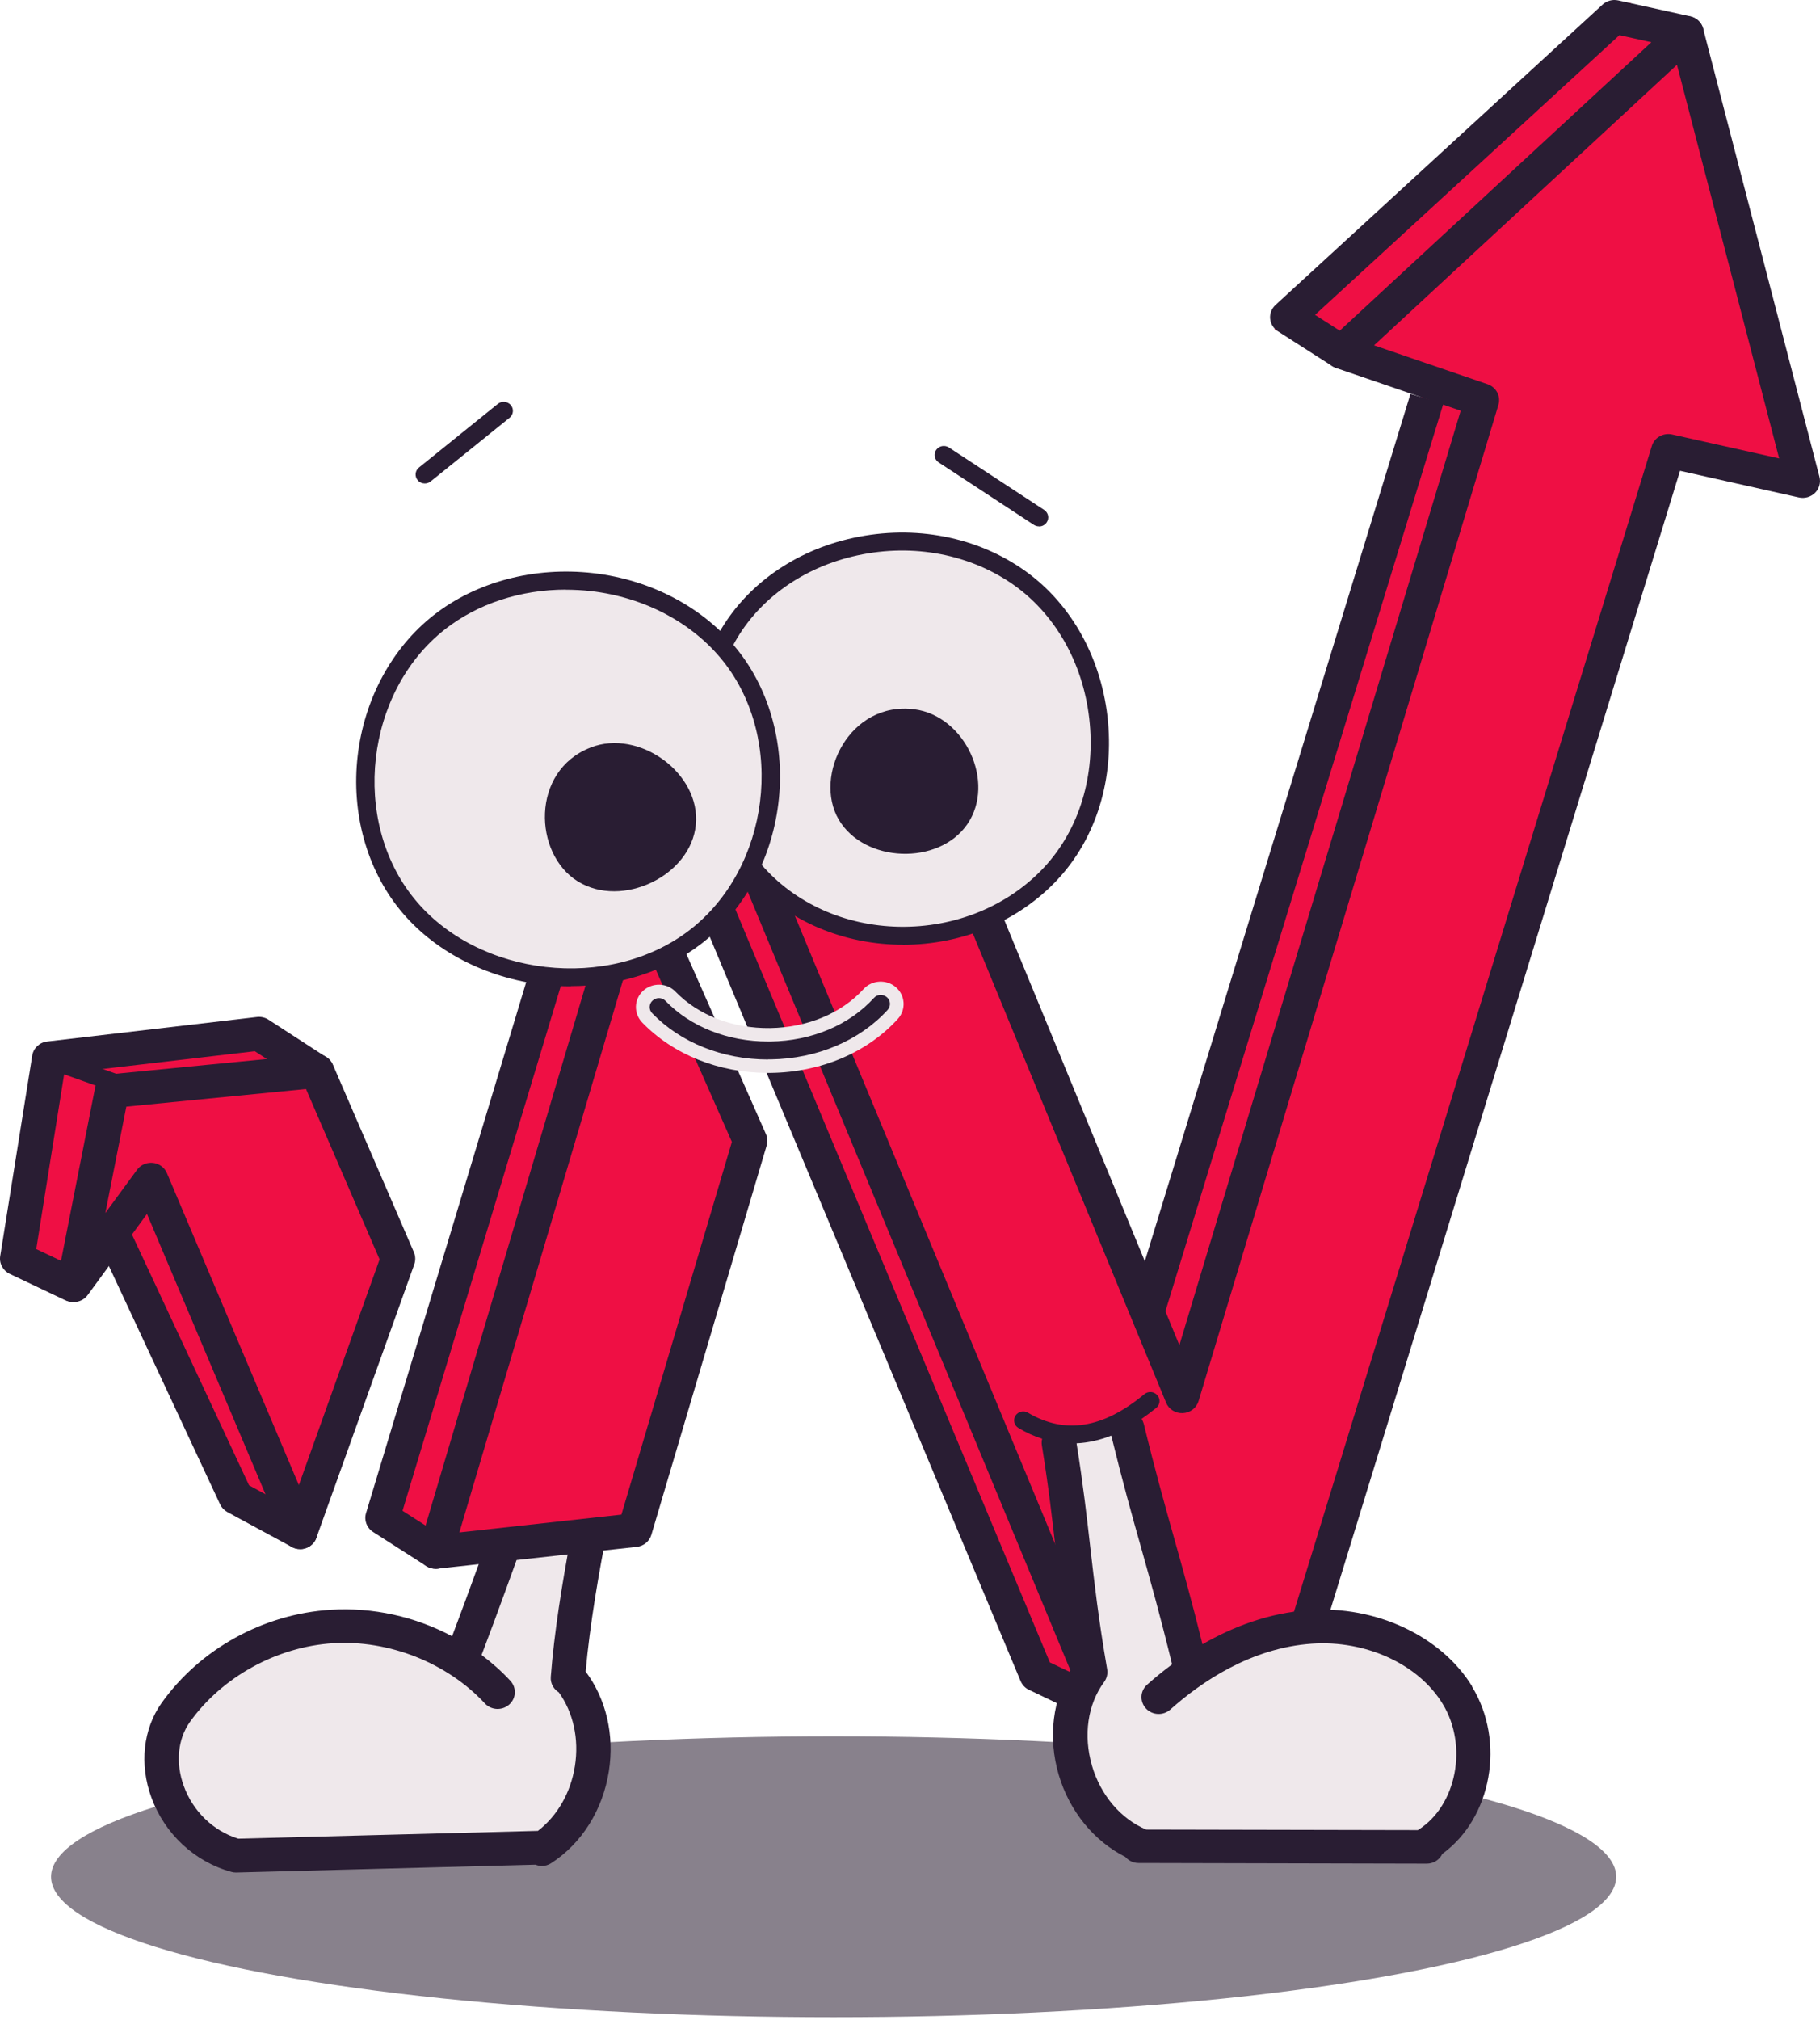
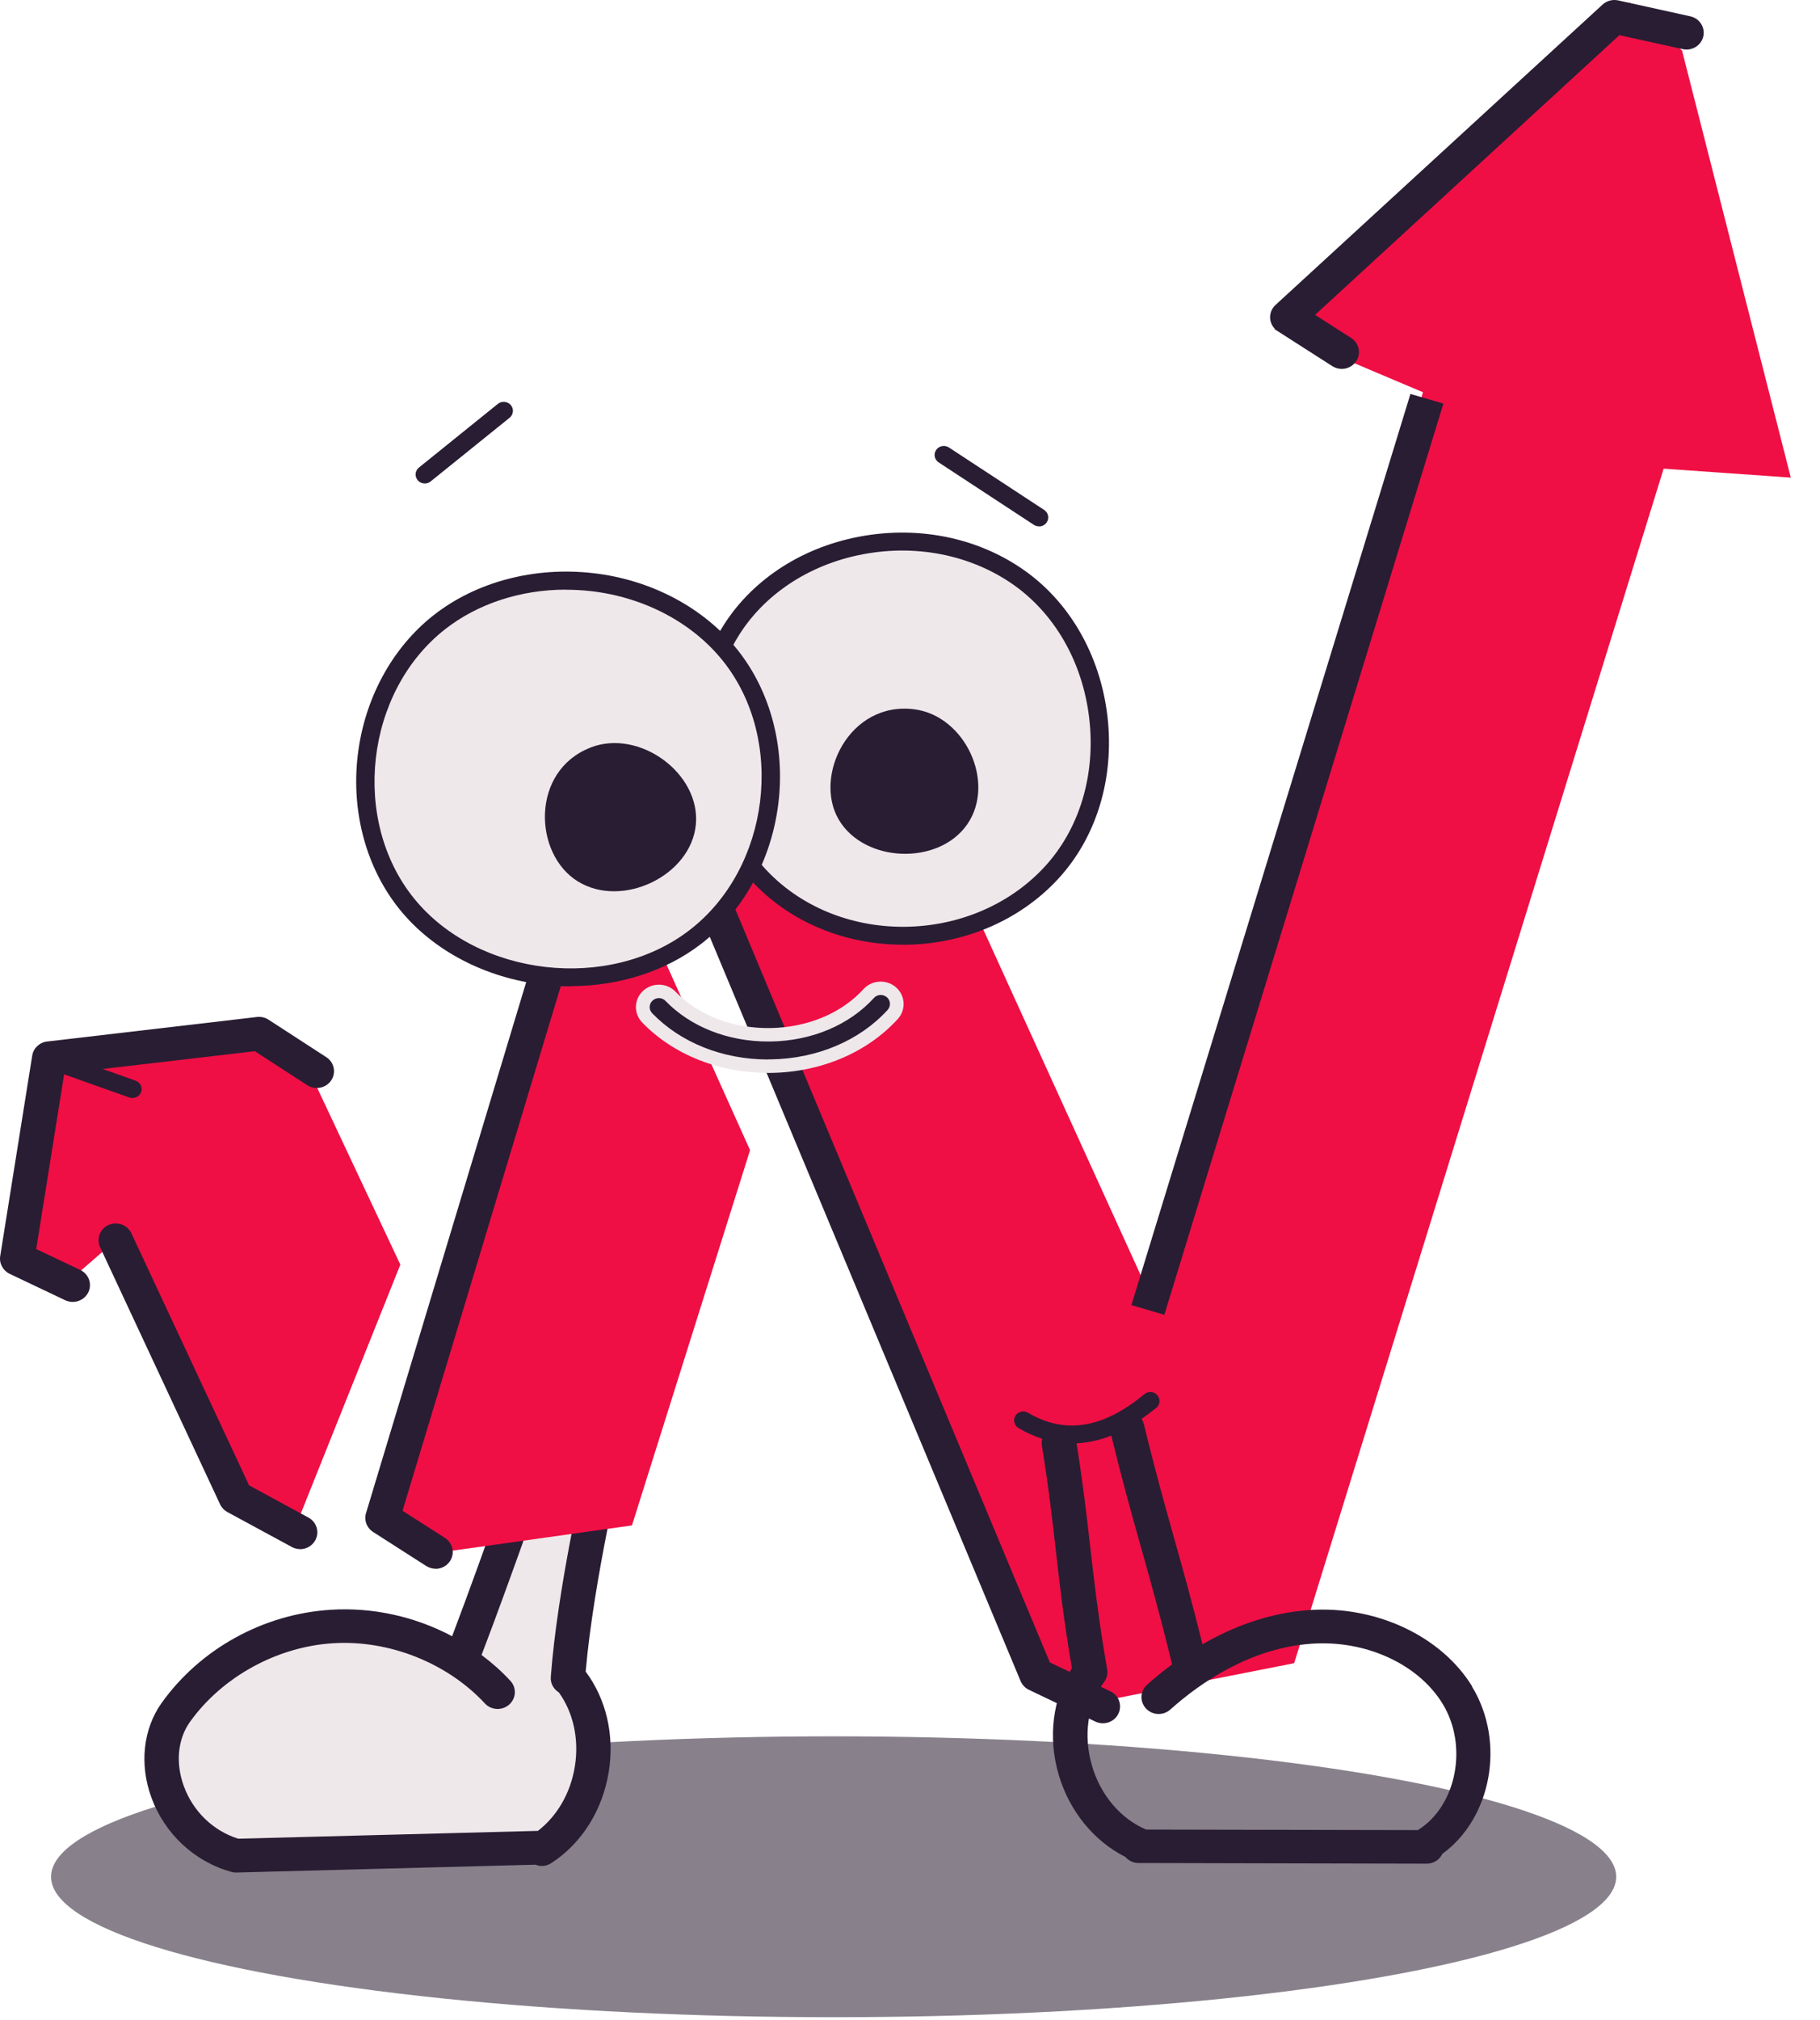
<svg xmlns="http://www.w3.org/2000/svg" width="128" height="142" viewBox="0 0 128 142" fill="none">
  <ellipse cx="58.628" cy="131.911" rx="55.038" ry="9.871" fill="#88818C" />
  <path d="M46.391 53.59L62.132 53.059L65.148 56.537L80.889 91.088L100.076 27.569L89.618 23.147L114.63 0.179L118.297 3.553L125.946 33.569L117.003 32.941L91.019 116.899L77.115 119.637L72.154 116.479L46.391 53.59Z" fill="#EF0F44" />
  <path d="M99.195 27.689L79.57 91.732L81.889 92.411L101.514 28.367L99.195 27.689Z" fill="#291D33" />
  <path d="M94.364 25.931C94.136 25.931 93.908 25.865 93.7 25.734L89.872 23.284C89.564 23.088 89.363 22.76 89.329 22.4C89.296 22.04 89.436 21.686 89.704 21.437L112.706 0.323C113.001 0.054 113.41 -0.057 113.805 0.028L118.88 1.148C119.53 1.292 119.939 1.928 119.792 2.563C119.644 3.199 118.994 3.598 118.344 3.454L113.892 2.472L92.487 22.131L95.028 23.756C95.584 24.116 95.745 24.85 95.376 25.394C95.141 25.741 94.759 25.931 94.364 25.931Z" fill="#291D33" />
-   <path d="M77.704 121.288C77.221 121.288 76.772 120.999 76.584 120.547L50.264 57.074C50.117 56.727 50.157 56.328 50.358 56.007C50.559 55.686 50.908 55.476 51.297 55.45L65.489 54.389C66.012 54.349 66.508 54.651 66.703 55.129L82.946 94.546L102.73 28.866L93.961 25.865C93.565 25.728 93.264 25.4 93.176 24.994C93.089 24.588 93.223 24.169 93.525 23.887L117.78 1.45C118.088 1.161 118.537 1.057 118.946 1.175C119.362 1.292 119.677 1.613 119.784 2.02L127.963 33.517C128.064 33.917 127.95 34.342 127.655 34.637C127.36 34.932 126.931 35.056 126.515 34.965L118.155 33.091L92.064 118.045C91.936 118.471 91.574 118.785 91.125 118.87L77.918 121.281C77.844 121.294 77.771 121.301 77.697 121.301L77.704 121.288ZM53.134 57.69L78.454 118.765L89.965 116.669L116.171 31.349C116.352 30.752 116.982 30.399 117.599 30.536L125.127 32.22L117.941 4.555L96.636 24.273L104.62 27.005C105.23 27.215 105.565 27.85 105.384 28.453L84.294 98.477C84.146 98.962 83.704 99.302 83.188 99.322C82.665 99.348 82.195 99.047 82.008 98.582L64.792 56.812L53.134 57.684L53.134 57.69Z" fill="#291D33" />
  <path d="M77.57 121.124C77.389 121.124 77.208 121.085 77.041 121.006L72.368 118.772C72.1 118.648 71.892 118.425 71.778 118.156L44.942 53.937C44.795 53.59 44.828 53.19 45.036 52.869C45.237 52.548 45.592 52.338 45.975 52.312L61.816 51.159C62.145 51.133 62.473 51.244 62.714 51.46L66.335 54.651C66.831 55.09 66.871 55.837 66.422 56.321C65.972 56.806 65.208 56.845 64.712 56.406L61.474 53.557L47.805 54.546L73.836 116.846L78.093 118.877C78.697 119.165 78.945 119.873 78.65 120.462C78.442 120.882 78.006 121.124 77.564 121.124L77.57 121.124Z" fill="#291D33" />
  <path d="M52.136 57.782C52.022 57.782 51.908 57.749 51.801 57.691L46.196 54.343C45.895 54.16 45.794 53.773 45.982 53.478C46.169 53.183 46.565 53.085 46.867 53.269L52.471 56.616C52.773 56.8 52.873 57.186 52.686 57.481C52.565 57.677 52.35 57.782 52.136 57.782Z" fill="#291D33" />
-   <path d="M74.254 100.822L76.634 117.272C76.634 117.272 72.437 124.603 79.785 129.424L99.85 129.719C99.85 129.719 106.815 125.592 102.752 119.257C99.36 113.977 93.072 113.715 91.141 114.259C89.21 114.809 83.948 117.305 83.948 117.305L79.269 100.331L74.254 100.809L74.254 100.822Z" fill="#EFE8EB" />
  <path d="M103.543 118.543C101.377 114.999 96.778 112.837 92.085 113.165C89.223 113.361 86.682 114.35 84.57 115.569C83.846 112.64 83.21 110.367 82.593 108.173C81.929 105.808 81.239 103.358 80.441 100.076C80.407 99.951 80.354 99.833 80.287 99.728C80.628 99.493 80.97 99.237 81.319 98.955C81.594 98.733 81.627 98.333 81.393 98.064C81.165 97.796 80.756 97.763 80.481 97.992C77.571 100.403 74.897 100.829 72.302 99.296C71.994 99.113 71.598 99.211 71.417 99.506C71.23 99.8 71.33 100.193 71.632 100.37C72.181 100.698 72.738 100.947 73.294 101.124C73.261 101.268 73.247 101.425 73.274 101.589C73.764 104.635 74.018 106.889 74.266 109.07C74.534 111.428 74.809 113.865 75.386 117.252C74.032 119.355 73.683 122.12 74.461 124.753C75.218 127.315 76.948 129.411 79.147 130.518C79.368 130.774 79.697 130.944 80.065 130.944L100.345 130.99C100.827 130.99 101.25 130.708 101.438 130.302C104.903 127.793 105.902 122.428 103.522 118.536L103.543 118.543ZM76.8 124.105C76.177 121.982 76.492 119.788 77.652 118.222C77.84 117.966 77.92 117.645 77.866 117.331C77.25 113.761 76.981 111.356 76.686 108.815C76.439 106.659 76.19 104.432 75.714 101.445C76.519 101.405 77.337 101.229 78.155 100.901C78.932 104.078 79.603 106.482 80.26 108.802C80.923 111.166 81.614 113.617 82.412 116.899C82.412 116.925 82.432 116.951 82.439 116.977C81.788 117.462 81.192 117.947 80.675 118.412C80.179 118.851 80.146 119.598 80.595 120.082C81.044 120.567 81.808 120.6 82.304 120.161C84.49 118.209 87.989 115.824 92.26 115.529C96.061 115.267 99.761 116.964 101.464 119.761C103.261 122.703 102.443 126.915 99.755 128.605C99.741 128.612 99.728 128.625 99.715 128.631L80.608 128.592C78.832 127.845 77.41 126.188 76.8 124.111L76.8 124.105Z" fill="#291D33" />
  <path d="M38.099 101.012L32.601 116.244C32.601 116.244 22.713 111.743 16.7 116.447C16.7 116.447 9.057 121.196 12.422 126.686C12.422 126.686 14.28 130.079 16.659 130.662L38.065 129.588C38.065 129.588 42.034 126.909 41.886 123.22C41.746 119.526 40.378 117.901 40.378 117.901L41.994 109.85L42.678 101.962L38.092 101.012L38.099 101.012Z" fill="#EFE8EB" />
  <path d="M45.453 100.626C45.319 100.305 44.944 100.148 44.615 100.272C41.377 101.536 38.729 100.174 37.08 98.805C36.812 98.582 36.403 98.608 36.168 98.877C35.94 99.145 35.967 99.538 36.242 99.768C36.517 99.997 36.792 100.2 37.073 100.39C37.026 100.469 36.98 100.547 36.953 100.639C36.926 100.724 34.13 108.854 31.797 115.005C29.21 113.63 26.233 112.955 23.256 113.145C18.523 113.44 14.085 115.89 11.37 119.689C10.063 121.524 9.795 124.006 10.646 126.339C11.585 128.9 13.683 130.852 16.264 131.566C16.372 131.599 16.479 131.612 16.593 131.612C16.606 131.612 16.613 131.612 16.626 131.612L37.657 131.062C37.797 131.114 37.945 131.154 38.099 131.154C38.327 131.154 38.562 131.088 38.763 130.957C40.915 129.568 42.39 127.216 42.819 124.504C43.228 121.936 42.624 119.408 41.19 117.488C41.759 110.963 43.831 102.329 43.851 102.237C43.885 102.093 43.885 101.956 43.871 101.818C44.273 101.726 44.682 101.608 45.085 101.451C45.413 101.32 45.574 100.953 45.447 100.632L45.453 100.626ZM40.432 124.137C40.137 126.011 39.192 127.636 37.831 128.684L16.754 129.234C15.004 128.69 13.576 127.321 12.926 125.533C12.336 123.921 12.497 122.238 13.355 121.032C15.614 117.868 19.469 115.746 23.411 115.497C27.353 115.248 31.449 116.872 34.103 119.729C34.553 120.213 35.317 120.246 35.813 119.807C36.309 119.368 36.343 118.621 35.894 118.137C35.277 117.468 34.593 116.866 33.869 116.322C36.101 110.479 38.837 102.558 39.205 101.504C39.936 101.772 40.68 101.936 41.431 101.995C41.035 103.692 39.199 111.717 38.736 117.868C38.702 118.32 38.937 118.726 39.306 118.956C40.318 120.364 40.734 122.225 40.432 124.137Z" fill="#291D33" />
  <path d="M41.885 60.147L45.136 63.934L52.752 80.842L44.446 107.216L31.433 109.044L27.559 107.354L41.885 60.147Z" fill="#EF0F44" />
-   <path d="M30.639 110.263C30.283 110.263 29.941 110.112 29.713 109.843C29.452 109.542 29.365 109.129 29.479 108.749L43.483 61.497C43.624 61.019 44.06 60.678 44.569 60.645C45.072 60.612 45.555 60.901 45.756 61.359L53.868 79.709C53.982 79.964 53.995 80.246 53.921 80.508L45.81 107.878C45.675 108.337 45.267 108.671 44.784 108.723L30.779 110.256C30.732 110.256 30.692 110.263 30.645 110.263L30.639 110.263ZM44.871 65.323L32.308 107.708L43.705 106.456L51.474 80.259L44.871 65.323Z" fill="#291D33" />
  <path d="M30.637 110.262C30.409 110.262 30.181 110.197 29.973 110.066L26.239 107.675C25.79 107.386 25.589 106.849 25.743 106.351L39.64 60.304C39.734 60.003 39.948 59.741 40.23 59.596C40.518 59.446 40.853 59.42 41.162 59.511L44.996 60.697C45.633 60.894 45.989 61.555 45.788 62.184C45.587 62.806 44.903 63.154 44.266 62.957L41.604 62.138L28.31 106.187L31.294 108.094C31.85 108.454 32.011 109.188 31.642 109.732C31.408 110.079 31.026 110.269 30.63 110.269L30.637 110.262Z" fill="#291D33" />
  <path d="M1.434 88.618L3.86 75.09L17.838 73.197L21.854 75.496L28.156 88.886L20.956 106.876L17.288 105.932L9.049 86.384L4.692 90.171L1.434 88.618Z" fill="#EF0F44" />
  <path d="M9.318 77.18C9.245 77.18 9.171 77.167 9.097 77.141L2.956 74.959C2.621 74.841 2.447 74.481 2.568 74.153C2.688 73.826 3.064 73.655 3.392 73.773L9.533 75.955C9.868 76.073 10.043 76.433 9.922 76.76C9.828 77.016 9.58 77.173 9.312 77.173L9.318 77.18Z" fill="#291D33" />
-   <path d="M21.112 108.88C20.622 108.88 20.18 108.592 19.992 108.146L10.338 85.323L6.169 91.022C5.84 91.474 5.23 91.638 4.707 91.422C4.184 91.206 3.889 90.655 3.996 90.111L6.685 76.466C6.785 75.955 7.221 75.562 7.751 75.509L22.171 74.101C22.701 74.048 23.197 74.343 23.404 74.815L29.11 88.015C29.224 88.284 29.237 88.592 29.136 88.867L22.251 108.087C22.084 108.553 21.641 108.867 21.145 108.88C21.132 108.88 21.125 108.88 21.112 108.88ZM10.62 81.726C10.667 81.726 10.714 81.726 10.761 81.733C11.197 81.778 11.572 82.06 11.74 82.453L21.018 104.38L26.696 88.519L21.521 76.544L8.884 77.782L7.409 85.257L9.635 82.224C9.862 81.91 10.231 81.726 10.62 81.726Z" fill="#291D33" />
  <path d="M5.116 91.507C4.941 91.507 4.76 91.468 4.586 91.389L0.684 89.535C0.208 89.306 -0.067 88.801 0.014 88.29L2.266 74.192C2.347 73.668 2.783 73.262 3.319 73.203L18.074 71.48C18.363 71.448 18.644 71.513 18.886 71.67L22.948 74.304C23.505 74.664 23.659 75.398 23.29 75.942C22.921 76.485 22.171 76.636 21.614 76.276L17.92 73.885L4.519 75.45L2.548 87.792L5.645 89.26C6.249 89.548 6.497 90.256 6.208 90.839C6.001 91.258 5.565 91.507 5.116 91.507Z" fill="#291D33" />
  <path d="M21.105 108.88C20.903 108.88 20.702 108.834 20.521 108.73L15.996 106.279C15.768 106.155 15.587 105.965 15.48 105.736L7.04 87.662C6.765 87.065 7.033 86.364 7.636 86.096C8.246 85.827 8.964 86.089 9.239 86.679L17.518 104.399L21.695 106.666C22.278 106.98 22.492 107.701 22.164 108.278C21.942 108.664 21.527 108.887 21.105 108.887L21.105 108.88Z" fill="#291D33" />
  <path d="M54.014 75.41C50.561 75.41 47.35 74.126 45.164 71.866C44.554 71.231 44.581 70.235 45.231 69.639C45.882 69.043 46.901 69.069 47.511 69.704C49.113 71.362 51.54 72.292 54.161 72.259C56.782 72.22 59.176 71.224 60.731 69.521C61.321 68.872 62.347 68.813 63.01 69.39C63.674 69.966 63.734 70.969 63.144 71.617C60.992 73.982 57.734 75.364 54.208 75.41C54.141 75.41 54.074 75.41 54.014 75.41Z" fill="#EFE8EB" />
  <path d="M54.015 74.467C50.83 74.467 47.874 73.288 45.869 71.218C45.621 70.962 45.635 70.563 45.896 70.327C46.158 70.084 46.567 70.097 46.808 70.353C48.564 72.168 51.179 73.203 54.015 73.203C54.068 73.203 54.122 73.203 54.182 73.203C57.078 73.163 59.726 72.05 61.463 70.143C61.697 69.881 62.106 69.862 62.374 70.091C62.643 70.32 62.663 70.72 62.428 70.982C60.457 73.144 57.454 74.415 54.202 74.46C54.142 74.46 54.082 74.46 54.021 74.46L54.015 74.467Z" fill="#291D33" />
  <path d="M53.06 61.188C58.303 67.261 68.419 67.261 73.896 61.391C79.367 55.515 78.147 44.994 71.469 40.467C64.792 35.94 54.683 38.03 50.969 45.092" fill="#EFE8EB" />
  <path d="M63.493 66.396C63.393 66.396 63.299 66.396 63.199 66.396C59.008 66.317 55.134 64.568 52.573 61.594C52.345 61.325 52.378 60.932 52.653 60.703C52.928 60.48 53.33 60.513 53.565 60.782C55.891 63.481 59.411 65.066 63.232 65.138C67.167 65.21 70.888 63.69 73.429 60.965C75.909 58.299 77.069 54.486 76.606 50.497C76.144 46.507 74.139 43.041 71.109 40.984C67.945 38.842 63.869 38.161 59.92 39.124C56.213 40.028 53.163 42.308 51.547 45.38C51.386 45.688 50.997 45.813 50.675 45.655C50.36 45.498 50.233 45.118 50.394 44.804C52.177 41.41 55.536 38.888 59.605 37.899C63.909 36.851 68.374 37.591 71.84 39.949C75.178 42.209 77.377 46.003 77.887 50.352C78.39 54.702 77.116 58.882 74.381 61.817C71.659 64.739 67.704 66.403 63.5 66.403L63.493 66.396Z" fill="#291D33" />
  <path d="M51.366 46.075C56.005 51.892 54.832 61.306 48.899 65.865C42.966 70.425 33.333 69.331 28.633 63.553C23.934 57.782 25.006 48.361 30.892 43.736C36.778 39.118 46.546 40.015 51.366 46.068L51.366 46.075Z" fill="#EFE8EB" />
  <path d="M40.136 69.324C39.506 69.324 38.869 69.291 38.232 69.213C34.156 68.748 30.476 66.828 28.129 63.946C25.783 61.063 24.697 57.126 25.153 53.143C25.609 49.16 27.553 45.551 30.489 43.245C33.486 40.893 37.575 39.812 41.712 40.283C45.808 40.749 49.515 42.721 51.875 45.682C54.188 48.584 55.233 52.534 54.737 56.51C54.241 60.487 52.257 64.077 49.3 66.35C46.807 68.269 43.542 69.311 40.136 69.311L40.136 69.324ZM39.801 41.443C36.63 41.443 33.6 42.426 31.294 44.234C25.689 48.636 24.657 57.663 29.135 63.166C33.613 68.669 42.838 69.724 48.496 65.374C54.147 61.024 55.274 52.016 50.856 46.468C48.704 43.769 45.318 41.98 41.564 41.548C40.974 41.482 40.384 41.45 39.801 41.45L39.801 41.443Z" fill="#291D33" />
  <path d="M64.313 49.855C67.886 50.32 70.045 54.997 68.034 57.926C66.022 60.854 60.773 60.657 58.983 57.598C57.193 54.539 59.734 49.259 64.313 49.855Z" fill="#291D33" />
  <path d="M41.531 52.54C44.964 51.204 49.281 54.361 48.939 57.958C48.597 61.554 43.757 63.88 40.633 61.947C37.509 60.015 37.315 54.185 41.525 52.547L41.531 52.54Z" fill="#291D33" />
  <path d="M73.075 36.995C72.954 36.995 72.827 36.963 72.713 36.891L66.016 32.501C65.721 32.305 65.64 31.918 65.841 31.623C66.043 31.335 66.438 31.257 66.74 31.453L73.437 35.842C73.732 36.039 73.812 36.425 73.611 36.72C73.484 36.904 73.283 37.002 73.075 37.002L73.075 36.995Z" fill="#291D33" />
  <path d="M29.873 33.982C29.685 33.982 29.504 33.903 29.377 33.753C29.149 33.484 29.189 33.084 29.464 32.862L35.014 28.387C35.289 28.165 35.698 28.204 35.926 28.473C36.154 28.741 36.114 29.141 35.839 29.363L30.288 33.838C30.168 33.936 30.02 33.982 29.879 33.982L29.873 33.982Z" fill="#291D33" />
</svg>